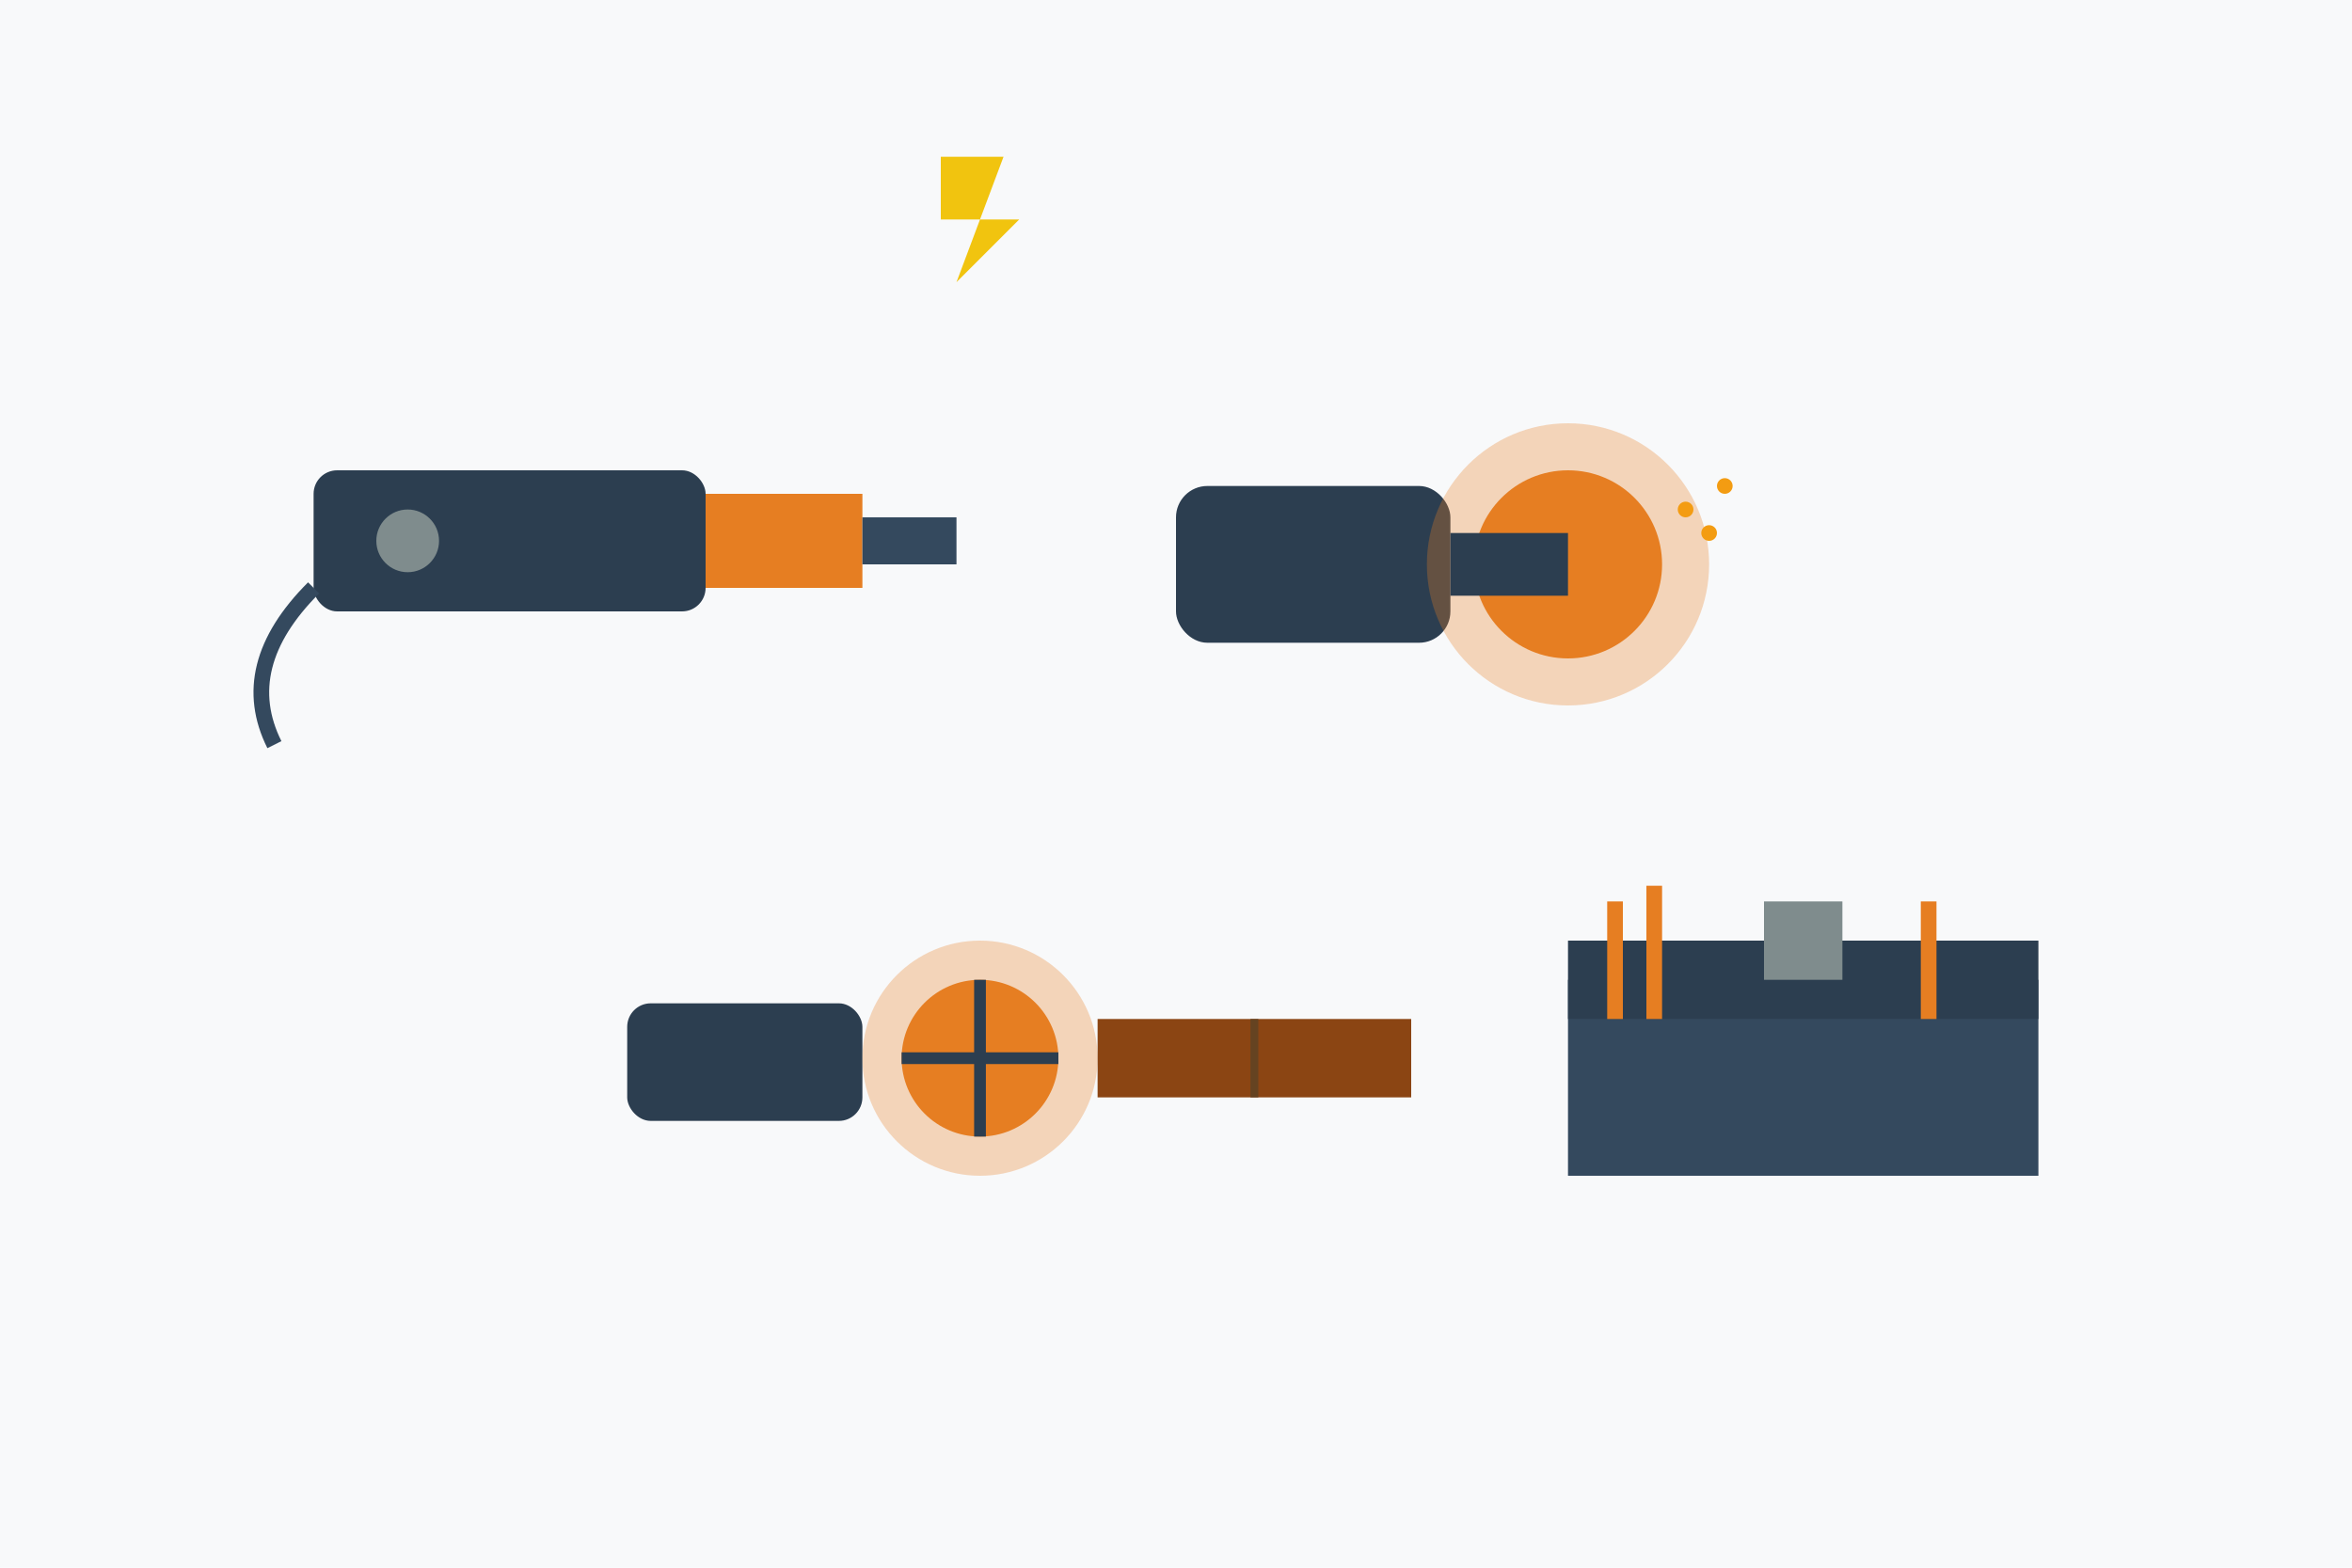
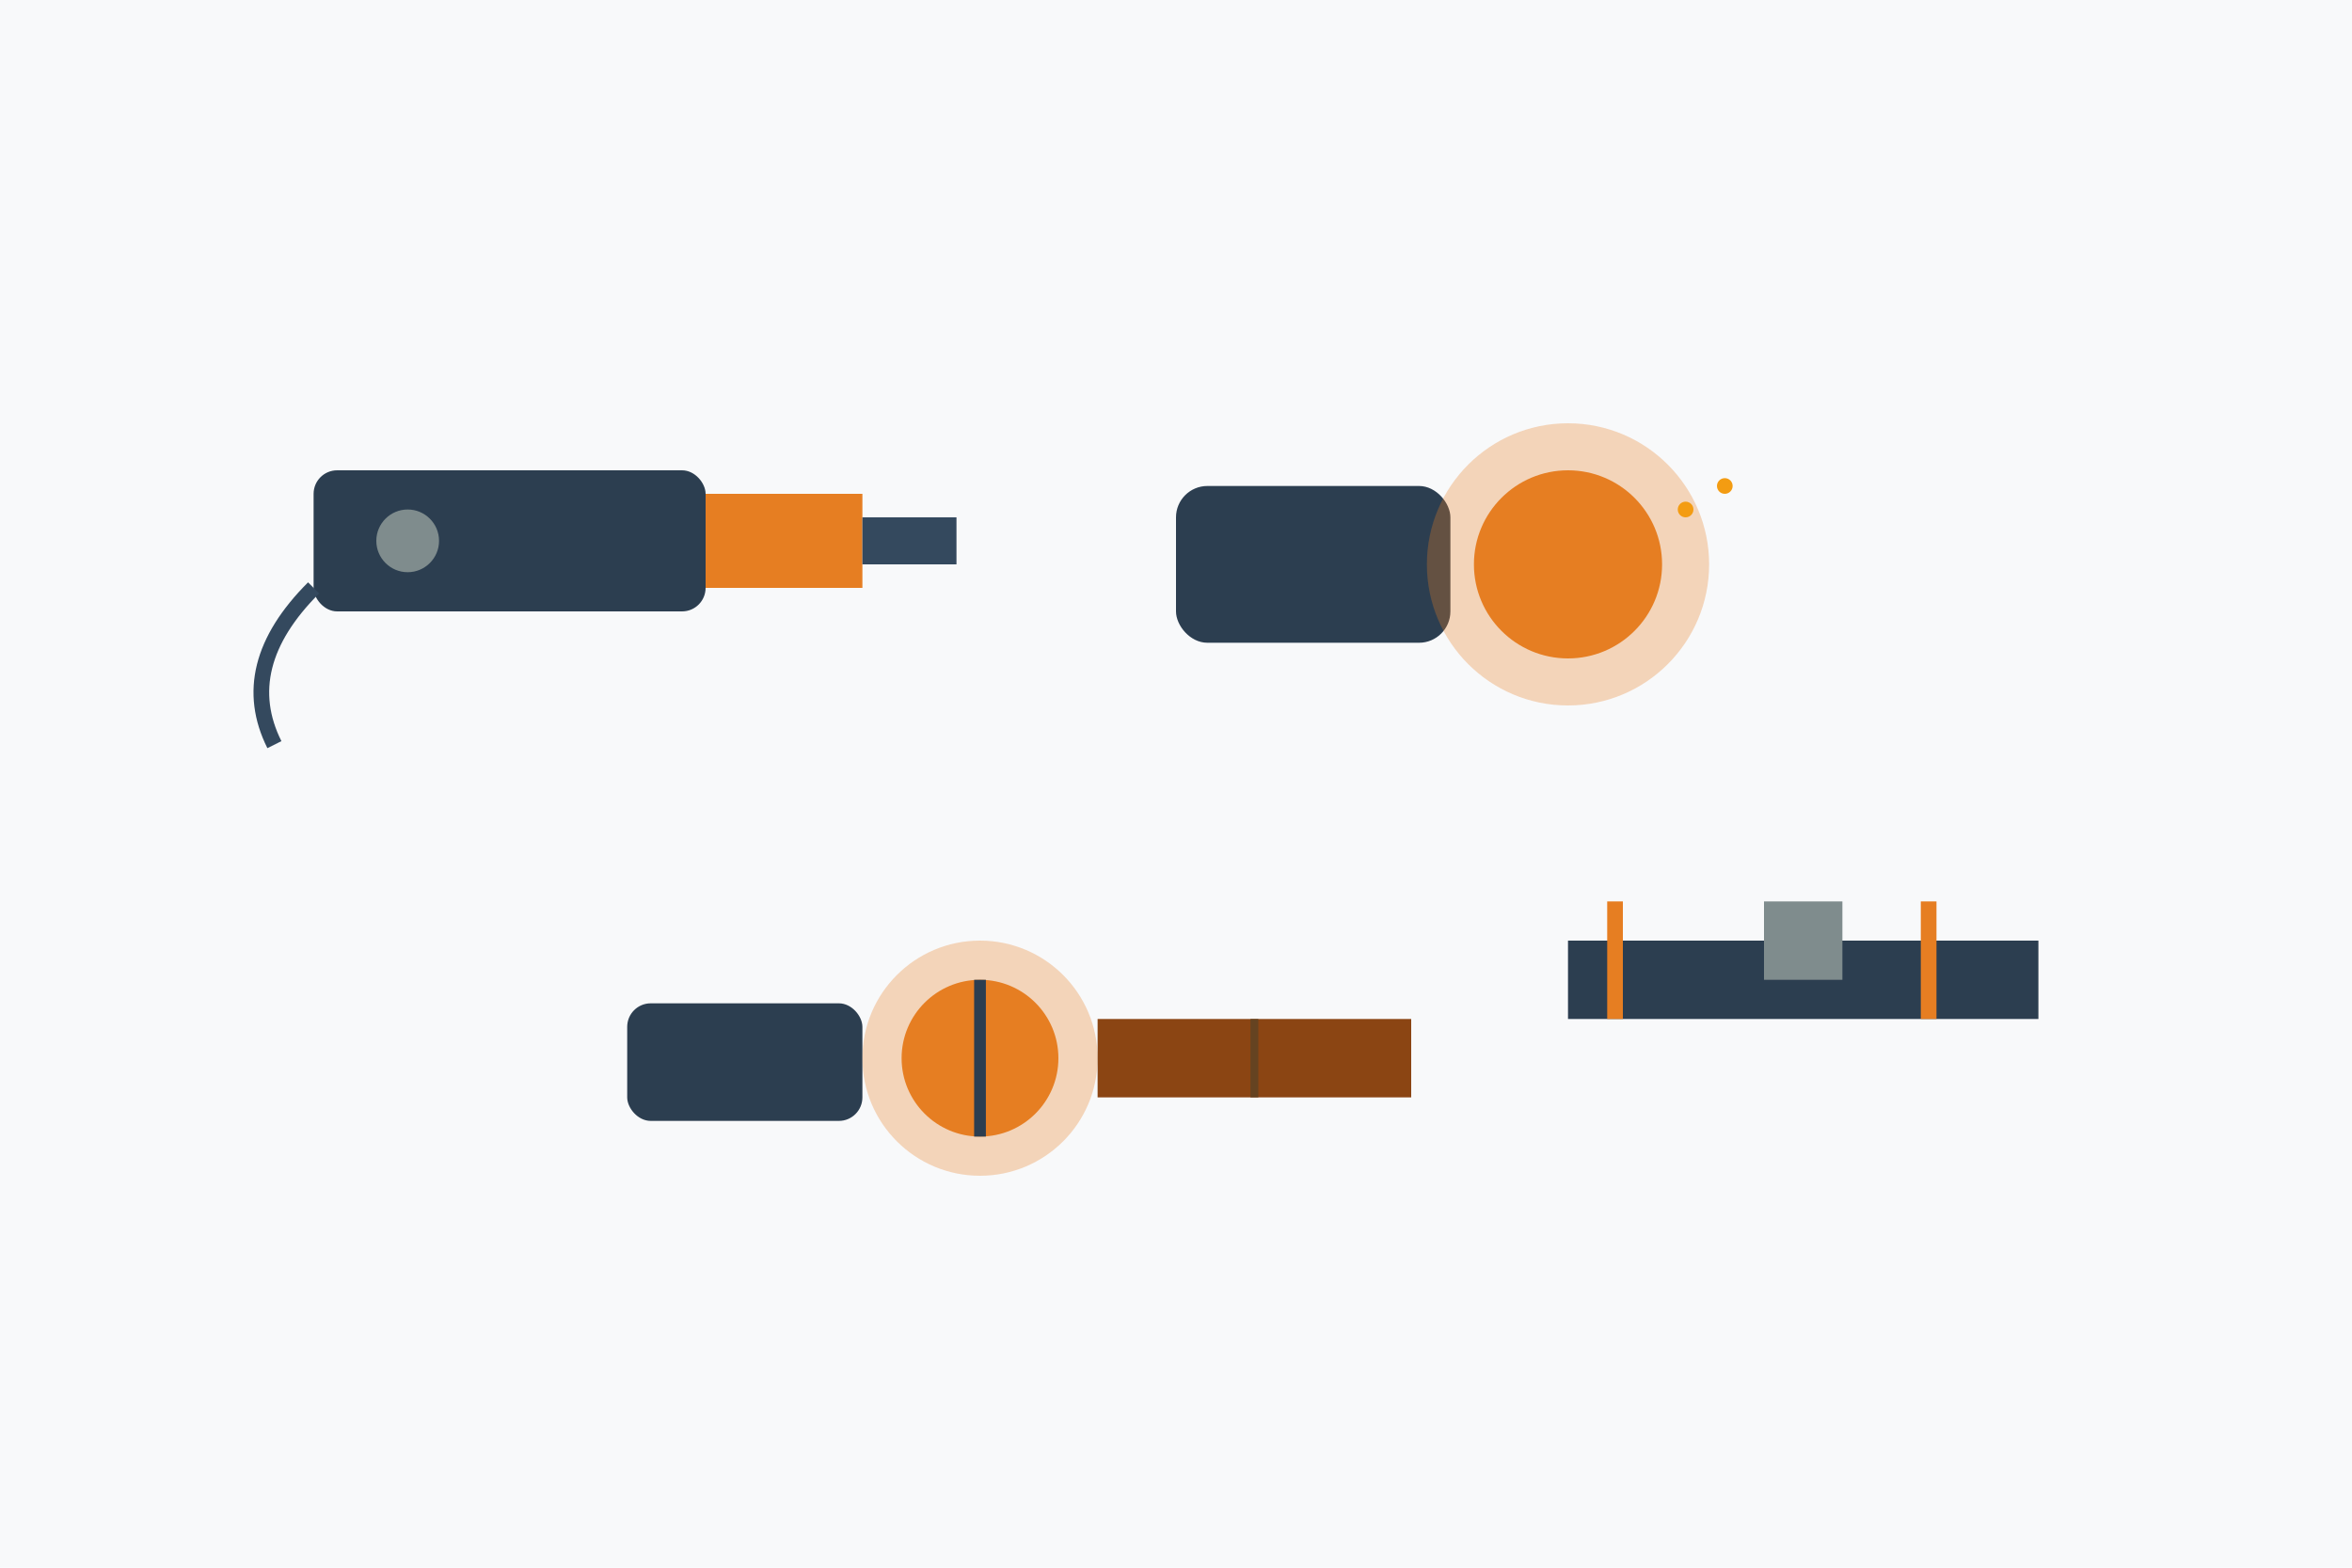
<svg xmlns="http://www.w3.org/2000/svg" width="300" height="200" viewBox="0 0 300 200">
  <rect width="300" height="200" fill="#f8f9fa" />
  <g transform="translate(40, 40)">
    <rect x="0" y="20" width="50" height="18" rx="3" fill="#2c3e50" />
    <rect x="50" y="23" width="20" height="12" fill="#e67e22" />
    <circle cx="12" cy="29" r="4" fill="#7f8c8d" />
    <rect x="70" y="26" width="12" height="6" fill="#34495e" />
    <path d="M0 35 Q-10 45 -5 55" stroke="#34495e" stroke-width="2" fill="none" />
  </g>
  <g transform="translate(150, 50)">
    <rect x="0" y="12" width="35" height="20" rx="4" fill="#2c3e50" />
    <circle cx="50" cy="22" r="18" fill="#e67e22" fill-opacity="0.3" />
    <circle cx="50" cy="22" r="12" fill="#e67e22" />
-     <rect x="35" y="18" width="15" height="8" fill="#2c3e50" />
    <circle cx="65" cy="15" r="1" fill="#f39c12" />
    <circle cx="70" cy="12" r="1" fill="#f39c12" />
-     <circle cx="68" cy="18" r="1" fill="#f39c12" />
  </g>
  <g transform="translate(80, 120)">
    <rect x="0" y="8" width="30" height="15" rx="3" fill="#2c3e50" />
    <circle cx="45" cy="15" r="15" fill="#e67e22" fill-opacity="0.3" />
    <circle cx="45" cy="15" r="10" fill="#e67e22" />
-     <path d="M45 5 L45 25 M35 15 L55 15" stroke="#2c3e50" stroke-width="1.5" />
+     <path d="M45 5 L45 25 M35 15 " stroke="#2c3e50" stroke-width="1.5" />
    <rect x="60" y="10" width="40" height="10" fill="#8b4513" />
    <path d="M80 10 L80 20" stroke="#654321" stroke-width="1" />
  </g>
  <g transform="translate(200, 110)">
-     <rect x="0" y="15" width="60" height="25" fill="#34495e" />
    <rect x="0" y="10" width="60" height="10" fill="#2c3e50" />
    <rect x="25" y="5" width="10" height="10" fill="#7f8c8d" />
    <rect x="5" y="5" width="2" height="15" fill="#e67e22" />
-     <rect x="10" y="3" width="2" height="17" fill="#e67e22" />
    <rect x="45" y="5" width="2" height="15" fill="#e67e22" />
  </g>
  <g transform="translate(120, 20)">
-     <path d="M0 0 L8 0 L5 8 L10 8 L2 16 L5 8 L0 8 Z" fill="#f1c40f" />
-   </g>
+     </g>
</svg>